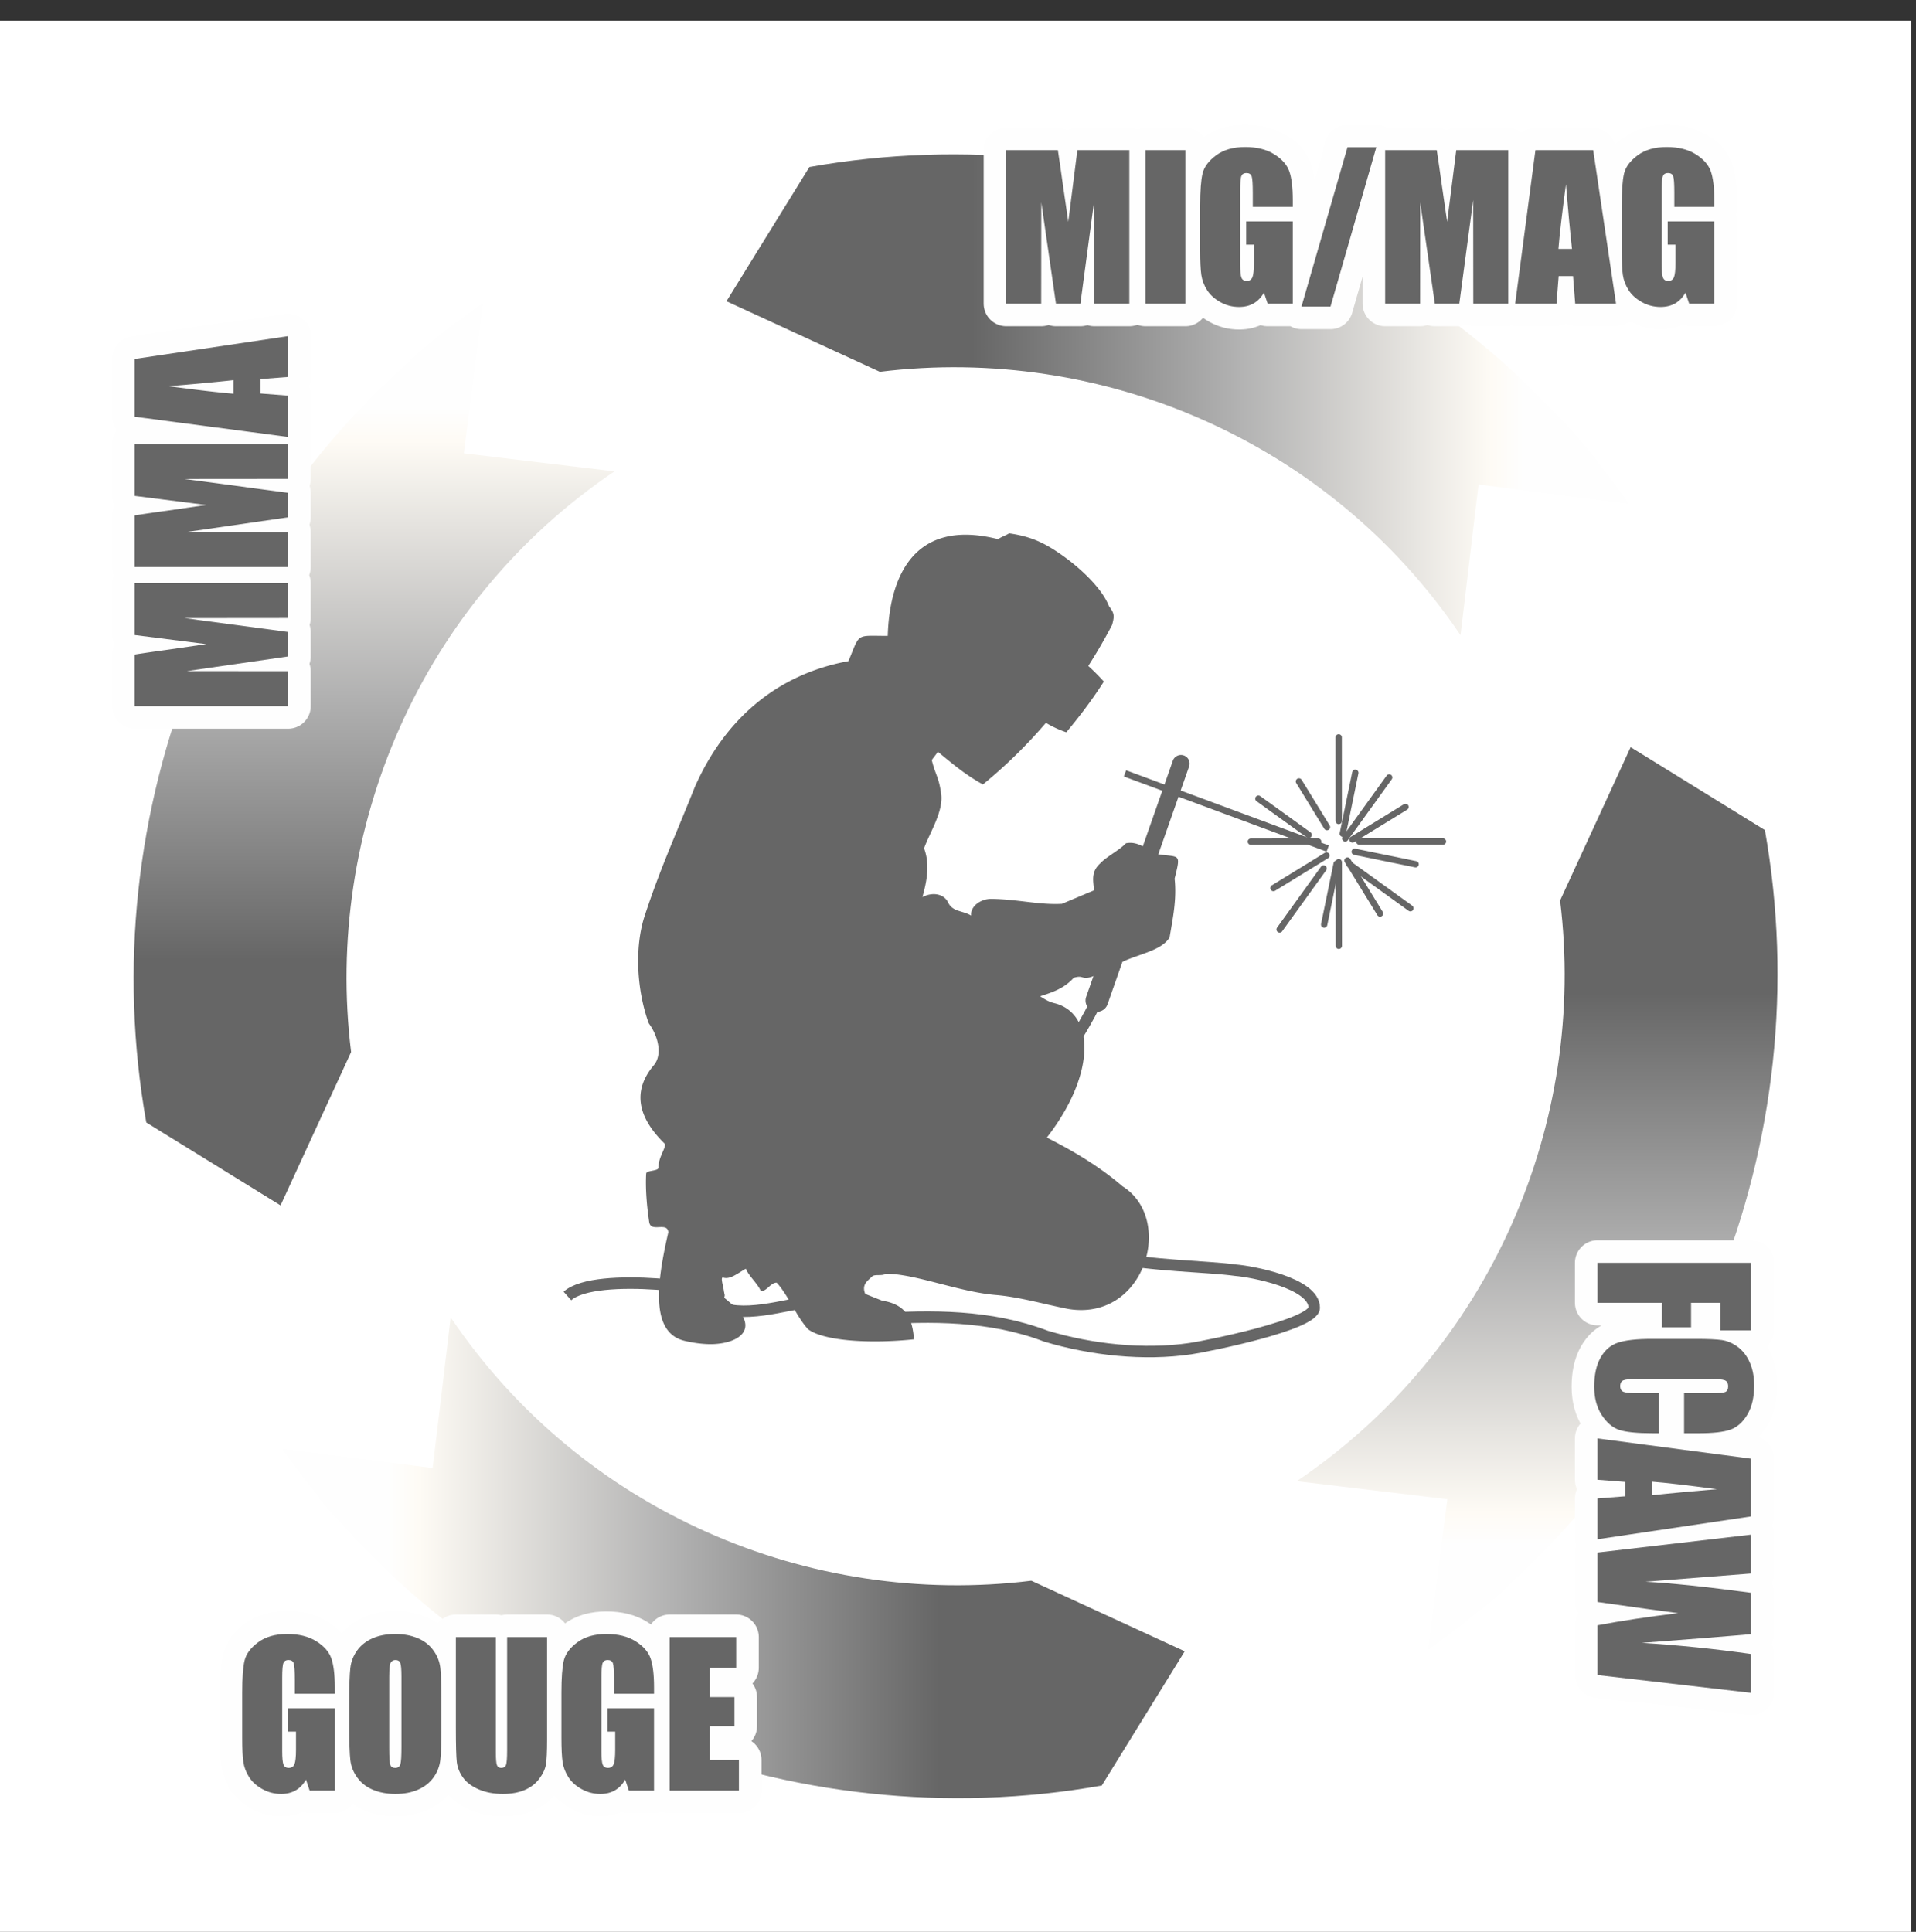
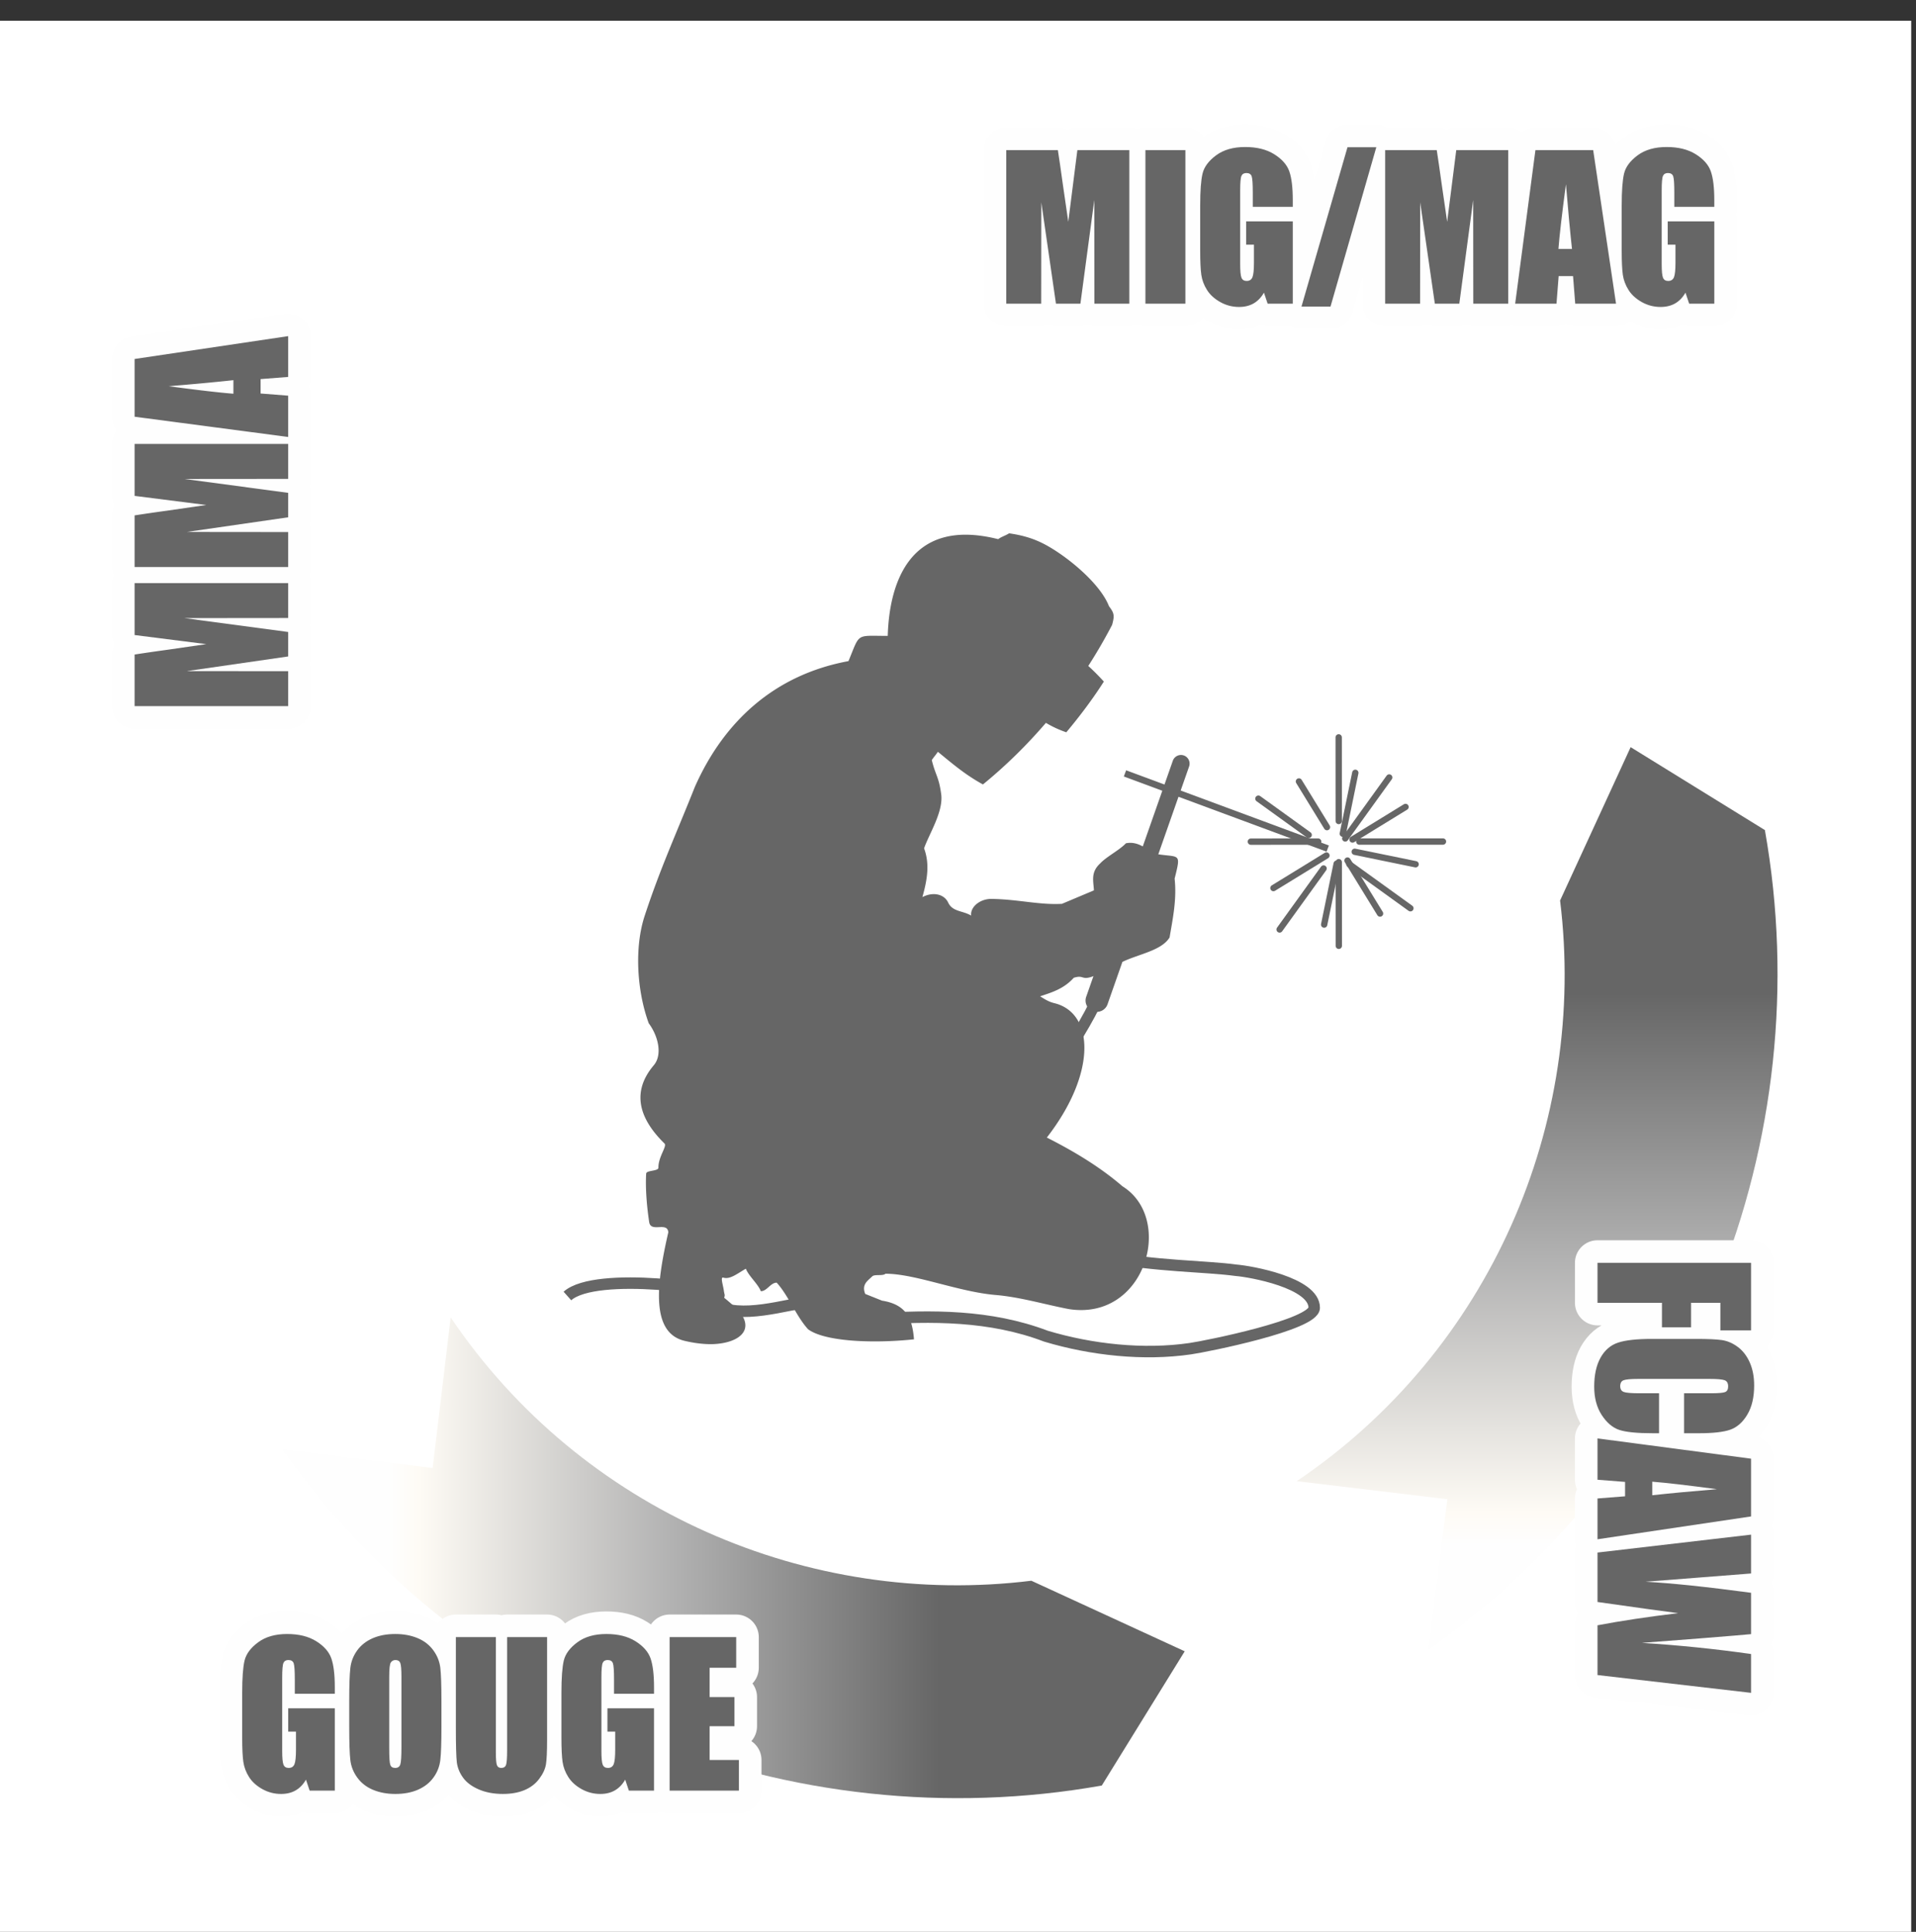
<svg xmlns="http://www.w3.org/2000/svg" xml:space="preserve" width="160" height="161.333">
  <rect width="100%" height="100%" fill="#333333" stroke="none" />
  <defs>
    <linearGradient id="b" x1="1015.22" x2="1058.68" y1="4358.52" y2="4358.52" gradientTransform="matrix(10 0 0 10 -9630 -42620)" gradientUnits="userSpaceOnUse" spreadMethod="pad">
      <stop offset="0" style="stop-opacity:1;stop-color:#666" />
      <stop offset=".203" style="stop-opacity:1;stop-color:#666" />
      <stop offset=".594" style="stop-opacity:1;stop-color:#b3b3b3" />
      <stop offset=".953" style="stop-opacity:1;stop-color:#fefbf5" />
      <stop offset="1" style="stop-opacity:1;stop-color:#fefefe" />
    </linearGradient>
    <linearGradient id="d" x1="986.486" x2="986.486" y1="4314.22" y2="4357.68" gradientTransform="matrix(10 0 0 10 -9630 -42620)" gradientUnits="userSpaceOnUse" spreadMethod="pad">
      <stop offset="0" style="stop-opacity:1;stop-color:#666" />
      <stop offset=".203" style="stop-opacity:1;stop-color:#666" />
      <stop offset=".594" style="stop-opacity:1;stop-color:#b3b3b3" />
      <stop offset=".953" style="stop-opacity:1;stop-color:#fefbf5" />
      <stop offset="1" style="stop-opacity:1;stop-color:#fefefe" />
    </linearGradient>
    <linearGradient id="f" x1="1030.78" x2="987.317" y1="4285.49" y2="4285.49" gradientTransform="matrix(10 0 0 10 -9630 -42620)" gradientUnits="userSpaceOnUse" spreadMethod="pad">
      <stop offset="0" style="stop-opacity:1;stop-color:#666" />
      <stop offset=".203" style="stop-opacity:1;stop-color:#666" />
      <stop offset=".594" style="stop-opacity:1;stop-color:#b3b3b3" />
      <stop offset=".953" style="stop-opacity:1;stop-color:#fefbf5" />
      <stop offset="1" style="stop-opacity:1;stop-color:#fefefe" />
    </linearGradient>
    <linearGradient id="h" x1="1059.51" x2="1059.51" y1="4329.78" y2="4286.32" gradientTransform="matrix(10 0 0 10 -9630 -42620)" gradientUnits="userSpaceOnUse" spreadMethod="pad">
      <stop offset="0" style="stop-opacity:1;stop-color:#666" />
      <stop offset=".203" style="stop-opacity:1;stop-color:#666" />
      <stop offset=".594" style="stop-opacity:1;stop-color:#b3b3b3" />
      <stop offset=".953" style="stop-opacity:1;stop-color:#fefbf5" />
      <stop offset="1" style="stop-opacity:1;stop-color:#fefefe" />
    </linearGradient>
    <clipPath id="a" clipPathUnits="userSpaceOnUse">
-       <path d="M552.426 979.563c139.508 17.21 282.457-43.641 364.601-165.348l11.321 94.578 94.542-11.934C905.383 1063.66 702.125 1142.58 508.203 1108.16l-52.074-84.29z" style="clip-rule:evenodd" />
-     </clipPath>
+       </clipPath>
    <clipPath id="c" clipPathUnits="userSpaceOnUse">
      <path d="M220.449 552.453c-17.207 139.504 43.641 282.461 165.352 364.602l-94.586 11.32 11.937 94.535c-166.8-117.5-245.722-320.762-211.3-514.683l84.293-52.071z" style="clip-rule:evenodd" />
    </clipPath>
    <clipPath id="e" clipPathUnits="userSpaceOnUse">
      <path d="M647.563 220.477c-139.508-17.204-282.461 43.64-364.606 165.351l-11.316-94.582-94.543 11.934c117.5-166.797 320.761-245.723 514.683-211.301l52.074 84.293z" style="clip-rule:evenodd" />
    </clipPath>
    <clipPath id="g" clipPathUnits="userSpaceOnUse">
      <path d="M979.535 647.586c17.207-139.504-43.64-282.461-165.351-364.602l94.586-11.32-11.934-94.539c166.794 117.504 245.724 320.766 211.294 514.688l-84.29 52.074z" style="clip-rule:evenodd" />
    </clipPath>
  </defs>
  <path d="M0 1200.02h1200V.02H0v1200" style="fill:#fff;fill-opacity:1;fill-rule:evenodd;stroke:none" transform="matrix(.133 0 0 -.133 0 161.333)" />
  <path d="M-582.102 687.238c30.777-15.02 66.738-46.93 112.421-46.93 54.297 0 49.207 99.602 54.246 135.61.715 9.282 7.851 49.25 23.554 49.25 10.707 0 24.266-67.805 25.695-77.797 4.282-29.266.715-62.098-7.851-90.649-13.324-34.98-13.086-72.09-10.707-107.774l-11.445-38.055c2.316-18.125 11.933-45.879 2.316-62.469-1.558-2.687-4.351 1.09-5.402 2.7-3.793 5.843-16.09-76.806.004-94.864" style="fill:none;stroke:#666;stroke-width:7.199;stroke-linecap:butt;stroke-linejoin:miter;stroke-miterlimit:22.926;stroke-dasharray:none;stroke-opacity:1" transform="matrix(0 .133 .133 0 0 161.333)" />
  <path d="m707.07 729.355 24.082-8.925 5.239 14.929c.972 2.797 4.089 4.297 6.91 3.309 2.808-.988 4.304-4.098 3.316-6.91l-5.297-15.098 93.047-34.496-1.445-3.883-92.973 34.461-12.679-36.137c13.488-1.98 14.3.934 10.25-15.257 1.406-13.137-1.145-24.957-3.168-36.953-5.079-8.309-19.457-10.418-29.625-15.34l-9.348-26.649c-1.281-3.656-5.359-5.625-9.051-4.32-3.676 1.289-5.637 5.355-4.34 9.039l4.563 13.016a15.641 15.641 0 0 0-1.34-.516c-6.156-1.977-4.879 1.41-11.039-.566-6.27-6.965-13.723-9.153-21.113-11.618 3.211-2.015 5.492-3.461 8.89-4.285 25.293-6.156 26.625-44.152-4.668-84.402 17.282-8.758 33.532-18.551 47.512-30.621 32.809-20.418 14.387-84.742-33.785-77.07-15.285 2.945-30.567 7.546-45.856 8.839-23.414 1.973-50.695 13.434-69.226 13.336-1.586-1.59-6.738-.113-8.324-1.691-2.637-2.641-6.809-4.942-4.348-10.981 3.523-1.406 7.039-2.816 10.559-4.222 15.871-2.481 19.062-12.055 20.062-24.281-26.668-2.821-56.402-1.262-66.516 6.332-7.39 8.093-12.3 21.144-19.691 29.242-3.871 0-6.094-5.371-9.961-5.371-1.762 4.574-7.652 9.566-9.41 14.14-5.582-3.211-9.934-6.875-14.113-5.605-2.946.898 2.125-10.004-.118-12.113 3.872-3.172 4.02-3.45 7.895-6.614 13.32-13.441 2.727-22.176-13.723-23.008-3.793-.195-10.644.149-18.55 2.075-21.333 5.211-17.454 36.011-10.071 68.132-.566 6.946-11.035-.484-12.015 6.465-1.426 9.434-2.45 20.938-1.883 30.371.125 2.168 7.543 1.465 7.676 3.641-.094 6.871 5.312 13.176 3.949 15.152-12.594 12.286-23.262 29.868-6.844 49.254 5.535 6.532 2.848 18.258-3.168 26.348-7.465 20.414-9.09 47.543-2.57 67.434 9.793 29.871 19.922 51.812 31.535 81.023 18.41 41.543 50.492 70.473 96.445 78.953 7.442 18.008 4.328 15.836 24.653 15.836.863 30.777 12.289 75.133 69.324 60.738 2.109 1.563 4.676 2.239 6.875 3.668 7.386-1.054 14.015-2.789 20.707-6.078 13.457-6.594 36.129-24.519 42-39.691 3.41-4.453 3.515-6.012 1.972-11.703a324.84 324.84 0 0 0-14.976-25.809c3.406-3.07 6.652-6.367 9.785-9.812-7.133-11.153-15.078-21.704-23.578-31.844a66.708 66.708 0 0 0-12.805 5.926c-11.957-13.95-25.176-26.954-39.539-38.672-11.078 6.09-18.863 12.765-28.289 20.504-1.41-2.11-2.426-3.106-3.832-5.219 2.461-9.856 4.399-10.344 5.91-21.344 1.516-11-7.574-24.914-10.742-34.062 3.797-10.2 1.785-20.411-1.055-30.618 6.645 3.473 13.637 1.961 16.18-3.425 2.785-5.899 9.117-4.985 14.438-8.188-.707 5.402 5.691 10.879 13.496 10.469 16.093-.301 29.632-3.879 43.515-3.078 6.688 2.812 13.375 5.629 20.063 8.449-.242 5.629-2.235 11.258 3.898 16.891 3.875 4.222 12.289 8.445 16.16 12.668 3.836.816 7.309-.141 10.618-1.961l12.261 34.961-24.156 8.953 1.445 3.882" style="fill:#666;fill-opacity:1;fill-rule:evenodd;stroke:none" transform="matrix(.133 0 0 -.133 0 161.333)" />
  <path d="M668.145 797.074c9.773-3.824 10.062-5.426 16.937-13.168-5.125-7.949-10.801-15.5-16.855-22.769-10.184 3.273-10.383 4.996-16.938 13.164l16.856 22.773" style="fill:#666;fill-opacity:1;fill-rule:evenodd;stroke:none" transform="matrix(.133 0 0 -.133 0 161.333)" />
  <path d="m-74.297 1570.92 56.972-46.13m-34.457-71.24 37.136 45.86m25.36 2.67 56.972-46.14m-59.63 71.5 46.142 56.98" style="fill:none;stroke:#666;stroke-width:5.555;stroke-linecap:round;stroke-linejoin:round;stroke-miterlimit:22.926;stroke-dasharray:none;stroke-opacity:1" transform="matrix(.06 .074 .074 -.06 0 161.333)" />
  <path d="m801.892 880.144 22.489-29.114m-32.064-45.491 33.778 26.091m14.728-1.884 26.092-33.778m-24.198 48.502 33.777 26.096" style="fill:none;stroke:#666;stroke-width:4.341;stroke-linecap:round;stroke-linejoin:round;stroke-miterlimit:22.926;stroke-dasharray:none;stroke-opacity:1" transform="matrix(.121 .013 .013 -.121 0 161.333)" />
  <path d="m401.912-1359.63-45.565-24.91m-60.922 56.11 30.206-55.25m-6.155-21.02-55.244-30.21m76.269 24.04 30.209-55.24" style="fill:none;stroke:#666;stroke-width:5.273;stroke-linecap:round;stroke-linejoin:round;stroke-miterlimit:22.926;stroke-dasharray:none;stroke-opacity:1" transform="matrix(-.043 -.09 -.09 .043 0 161.333)" />
  <path d="m823.26 838.585 2.552 43.845m11.41 10.159 43.84-2.548m-53.996 13.962 2.548 43.845" style="fill:none;stroke:#666;stroke-width:4.467;stroke-linecap:round;stroke-linejoin:round;stroke-miterlimit:22.926;stroke-dasharray:none;stroke-opacity:1" transform="matrix(.117 .017 .017 -.117 0 161.333)" />
  <g clip-path="url(#a)" transform="matrix(.133 0 0 -.133 0 161.333)">
    <path d="M552.426 979.563c139.508 17.21 282.457-43.641 364.601-165.348l11.321 94.578 94.542-11.934C905.383 1063.66 702.125 1142.58 508.203 1108.16l-52.074-84.29 96.297-44.307" style="fill:url(#b);fill-opacity:1;fill-rule:nonzero;stroke:none" />
  </g>
  <g clip-path="url(#c)" transform="matrix(.133 0 0 -.133 0 161.333)">
-     <path d="M220.449 552.453c-17.207 139.504 43.641 282.461 165.352 364.602l-94.586 11.32 11.937 94.535c-166.8-117.5-245.722-320.762-211.3-514.683l84.293-52.071 44.304 96.297" style="fill:url(#d);fill-opacity:1;fill-rule:nonzero;stroke:none" />
-   </g>
+     </g>
  <g clip-path="url(#e)" transform="matrix(.133 0 0 -.133 0 161.333)">
    <path d="M647.563 220.477c-139.508-17.204-282.461 43.64-364.606 165.351l-11.316-94.582-94.543 11.934c117.5-166.797 320.761-245.723 514.683-211.301l52.074 84.293-96.292 44.305" style="fill:url(#f);fill-opacity:1;fill-rule:nonzero;stroke:none" />
  </g>
  <g clip-path="url(#g)" transform="matrix(.133 0 0 -.133 0 161.333)">
    <path d="M979.535 647.586c17.207-139.504-43.64-282.461-165.351-364.602l94.586-11.32-11.934-94.539c166.794 117.504 245.724 320.766 211.294 514.688l-84.29 52.074-44.305-96.301" style="fill:url(#h);fill-opacity:1;fill-rule:nonzero;stroke:none" />
  </g>
  <path d="M84.512 846.914h96.406v-21.937l-65.082-.063 65.082-8.711V800.84l-63.621-9.199 63.621-.063v-21.937H84.512v32.398c5.828.914 12.695 1.91 20.535 2.984l24.48 3.555-45.015 5.711zM84.512 934.281h96.406v-21.937l-65.082-.059 65.082-8.715v-15.359l-63.621-9.203 63.621-.063v-21.933H84.512v32.398a1100.8 1100.8 0 0 0 20.535 2.981l24.48 3.554-45.015 5.715zM84.512 987.625l96.406 14.345v-25.618l-17.309-1.36v-9.039l17.309-1.363v-25.938l-96.406 12.715Zm62.039-13.305c-10.934-1.195-24.461-2.453-40.61-3.797 18.528-2.48 32.055-4.043 40.61-4.71z" style="fill:none;stroke:#fefefe;stroke-width:28.347;stroke-linecap:round;stroke-linejoin:round;stroke-miterlimit:22.926;stroke-dasharray:none;stroke-opacity:1" transform="matrix(.133 0 0 -.133 0 161.333)" />
  <path d="M84.512 846.914h96.406v-21.937l-65.082-.063 65.082-8.711V800.84l-63.621-9.199 63.621-.063v-21.937H84.512v32.398c5.828.914 12.695 1.91 20.535 2.984l24.48 3.555-45.015 5.711v32.625M84.512 934.281h96.406v-21.937l-65.082-.059 65.082-8.715v-15.359l-63.621-9.203 63.621-.063v-21.933H84.512v32.398a1100.8 1100.8 0 0 0 20.535 2.981l24.48 3.554-45.015 5.715v32.621M84.512 987.625l96.406 14.345v-25.618l-17.309-1.36v-9.039l17.309-1.363v-25.938l-96.406 12.715Zm62.039-13.305c-10.934-1.195-24.461-2.453-40.61-3.797 18.528-2.48 32.055-4.043 40.61-4.71v8.507" style="fill:#666;fill-opacity:1;fill-rule:nonzero;stroke:none" transform="matrix(.133 0 0 -.133 0 161.333)" />
  <path d="M709.078 1118.77v-96.41h-21.937l-.063 65.09-8.715-65.09h-15.355l-9.203 63.62-.063-63.62h-21.937v96.41h32.402c.91-5.83 1.91-12.7 2.984-20.54l3.555-24.48 5.707 45.02zM744.281 1118.77v-96.41h-25.105v96.41zM811.699 1083.18h-25.105v8.75c0 5.53-.223 8.98-.692 10.37-.464 1.4-1.586 2.08-3.328 2.08-1.504 0-2.543-.58-3.09-1.78-.546-1.18-.812-4.24-.812-9.16v-46.24c0-4.31.266-7.16.812-8.53.547-1.36 1.625-2.05 3.254-2.05 1.785 0 2.985.77 3.633 2.32.629 1.54.953 4.57.953 9.06v11.41h-4.875v14.63h29.25v-51.68h-15.781l-2.316 6.91c-1.707-2.99-3.856-5.22-6.438-6.73-2.601-1.5-5.668-2.25-9.18-2.25-4.207 0-8.129 1.01-11.804 3.07-3.657 2.05-6.442 4.57-8.328 7.59-1.911 3.01-3.086 6.18-3.575 9.49-.468 3.31-.711 8.29-.711 14.91v28.64c0 9.21.489 15.89 1.481 20.05.996 4.18 3.84 8.01 8.535 11.48 4.691 3.47 10.766 5.2 18.219 5.2 7.336 0 13.41-1.51 18.242-4.53 4.836-3.03 8.004-6.6 9.469-10.74 1.457-4.17 2.187-10.18 2.187-18.11zM864.152 1120.59l-28.761-100.06h-18.223l28.887 100.06zM946.973 1118.77v-96.41h-21.938l-.062 65.09-8.715-65.09h-15.36l-9.199 63.62-.062-63.62h-21.938v96.41h32.399c.914-5.83 1.91-12.7 2.984-20.54l3.555-24.48 5.711 45.02zM1000.32 1118.77l14.34-96.41h-25.621l-1.359 17.31h-9.039l-1.364-17.31H951.34l12.715 96.41zm-13.308-62.04c-1.199 10.93-2.461 24.46-3.801 40.61-2.481-18.53-4.043-32.06-4.715-40.61zM1076.37 1083.18h-25.11v8.75c0 5.53-.22 8.98-.69 10.37-.47 1.4-1.59 2.08-3.33 2.08-1.51 0-2.54-.58-3.09-1.78-.55-1.18-.81-4.24-.81-9.16v-46.24c0-4.31.26-7.16.81-8.53.55-1.36 1.62-2.05 3.25-2.05 1.79 0 2.99.77 3.64 2.32.62 1.54.95 4.57.95 9.06v11.41h-4.87v14.63h29.25v-51.68h-15.79l-2.31 6.91c-1.71-2.99-3.86-5.22-6.44-6.73-2.6-1.5-5.67-2.25-9.18-2.25-4.21 0-8.13 1.01-11.81 3.07-3.65 2.05-6.43 4.57-8.32 7.59-1.91 3.01-3.09 6.18-3.58 9.49-.46 3.31-.71 8.29-.71 14.91v28.64c0 9.21.49 15.89 1.48 20.05 1 4.18 3.84 8.01 8.54 11.48 4.69 3.47 10.76 5.2 18.21 5.2 7.34 0 13.42-1.51 18.25-4.53 4.83-3.03 8-6.6 9.47-10.74 1.46-4.17 2.19-10.18 2.19-18.11z" style="fill:none;stroke:#fefefe;stroke-width:28.347;stroke-linecap:round;stroke-linejoin:round;stroke-miterlimit:22.926;stroke-dasharray:none;stroke-opacity:1" transform="matrix(.133 0 0 -.133 0 161.333)" />
  <path d="M709.078 1118.77v-96.41h-21.937l-.063 65.09-8.715-65.09h-15.355l-9.203 63.62-.063-63.62h-21.937v96.41h32.402c.91-5.83 1.91-12.7 2.984-20.54l3.555-24.48 5.707 45.02h32.625M744.281 1118.77v-96.41h-25.105v96.41h25.105M811.699 1083.18h-25.105v8.75c0 5.53-.223 8.98-.692 10.37-.464 1.4-1.586 2.08-3.328 2.08-1.504 0-2.543-.58-3.09-1.78-.546-1.18-.812-4.24-.812-9.16v-46.24c0-4.31.266-7.16.812-8.53.547-1.36 1.625-2.05 3.254-2.05 1.785 0 2.985.77 3.633 2.32.629 1.54.953 4.57.953 9.06v11.41h-4.875v14.63h29.25v-51.68h-15.781l-2.316 6.91c-1.707-2.99-3.856-5.22-6.438-6.73-2.601-1.5-5.668-2.25-9.18-2.25-4.207 0-8.129 1.01-11.804 3.07-3.657 2.05-6.442 4.57-8.328 7.59-1.911 3.01-3.086 6.18-3.575 9.49-.468 3.31-.711 8.29-.711 14.91v28.64c0 9.21.489 15.89 1.481 20.05.996 4.18 3.84 8.01 8.535 11.48 4.691 3.47 10.766 5.2 18.219 5.2 7.336 0 13.41-1.51 18.242-4.53 4.836-3.03 8.004-6.6 9.469-10.74 1.457-4.17 2.187-10.18 2.187-18.11v-4.16M864.152 1120.59l-28.761-100.06h-18.223l28.887 100.06h18.097M946.973 1118.77v-96.41h-21.938l-.062 65.09-8.715-65.09h-15.36l-9.199 63.62-.062-63.62h-21.938v96.41h32.399c.914-5.83 1.91-12.7 2.984-20.54l3.555-24.48 5.711 45.02h32.625M1000.32 1118.77l14.34-96.41h-25.621l-1.359 17.31h-9.039l-1.364-17.31H951.34l12.715 96.41zm-13.308-62.04c-1.199 10.93-2.461 24.46-3.801 40.61-2.481-18.53-4.043-32.06-4.715-40.61h8.516M1076.37 1083.18h-25.11v8.75c0 5.53-.22 8.98-.69 10.37-.47 1.4-1.59 2.08-3.33 2.08-1.51 0-2.54-.58-3.09-1.78-.55-1.18-.81-4.24-.81-9.16v-46.24c0-4.31.26-7.16.81-8.53.55-1.36 1.62-2.05 3.25-2.05 1.79 0 2.99.77 3.64 2.32.62 1.54.95 4.57.95 9.06v11.41h-4.87v14.63h29.25v-51.68h-15.79l-2.31 6.91c-1.71-2.99-3.86-5.22-6.44-6.73-2.6-1.5-5.67-2.25-9.18-2.25-4.21 0-8.13 1.01-11.81 3.07-3.65 2.05-6.43 4.57-8.32 7.59-1.91 3.01-3.09 6.18-3.58 9.49-.46 3.31-.71 8.29-.71 14.91v28.64c0 9.21.49 15.89 1.48 20.05 1 4.18 3.84 8.01 8.54 11.48 4.69 3.47 10.76 5.2 18.21 5.2 7.34 0 13.42-1.51 18.25-4.53 4.83-3.03 8-6.6 9.47-10.74 1.46-4.17 2.19-10.18 2.19-18.11v-4.16" style="fill:#666;fill-opacity:1;fill-rule:nonzero;stroke:none" transform="matrix(.133 0 0 -.133 0 161.333)" />
  <path d="M210.211 149.492h-25.109v8.754c0 5.527-.223 8.981-.692 10.363-.465 1.399-1.582 2.09-3.328 2.09-1.504 0-2.543-.586-3.09-1.789-.547-1.176-.812-4.242-.812-9.16v-46.234c0-4.305.265-7.168.812-8.532.547-1.359 1.625-2.05 3.254-2.05 1.785 0 2.984.773 3.633 2.316.629 1.543.957 4.57.957 9.063v11.414h-4.879v14.625h29.254v-51.68h-15.785l-2.317 6.91c-1.707-2.988-3.855-5.223-6.437-6.723-2.602-1.507-5.668-2.257-9.18-2.257-4.207 0-8.129 1.015-11.804 3.066-3.657 2.05-6.442 4.574-8.329 7.598-1.91 3.007-3.086 6.175-3.574 9.488-.469 3.309-.711 8.289-.711 14.91v28.641c0 9.203.489 15.886 1.481 20.047.996 4.183 3.84 8.007 8.535 11.48 4.691 3.473 10.765 5.199 18.219 5.199 7.336 0 13.41-1.504 18.242-4.527 4.836-3.027 8.004-6.602 9.469-10.746 1.457-4.164 2.191-10.18 2.191-18.102zM277.164 128.57c0-9.687-.223-16.535-.691-20.558-.446-4.043-1.868-7.719-4.266-11.051-2.394-3.328-5.644-5.887-9.73-7.68-4.082-1.785-8.836-2.68-14.258-2.68-5.16 0-9.77.856-13.875 2.54-4.102 1.687-7.414 4.203-9.895 7.578-2.496 3.367-3.98 7.047-4.465 11.011-.468 3.981-.711 10.926-.711 20.84v16.493c0 9.695.223 16.539.692 20.558.445 4.043 1.867 7.719 4.262 11.055 2.398 3.328 5.648 5.887 9.73 7.676 4.082 1.785 8.836 2.679 14.262 2.679 5.16 0 9.769-.851 13.871-2.539 4.105-1.683 7.418-4.203 9.894-7.578 2.5-3.367 3.985-7.047 4.469-11.008.469-3.984.711-10.929.711-20.843zm-25.105 31.668c0 4.469-.246 7.332-.731 8.594-.488 1.238-1.484 1.867-2.988 1.867-1.281 0-2.254-.508-2.945-1.519-.672-1-1.016-3.985-1.016-8.942v-44.996c0-5.586.223-9.039.672-10.336.445-1.32 1.48-1.972 3.105-1.972 1.668 0 2.746.754 3.211 2.257.465 1.497.692 5.098.692 10.762zM343.508 185.082v-64.457c0-7.309-.242-12.453-.707-15.395-.488-2.968-1.891-6.015-4.227-9.12-2.336-3.133-5.422-5.485-9.246-7.09-3.836-1.602-8.348-2.418-13.547-2.418-5.746 0-10.828.957-15.215 2.859-4.406 1.914-7.699 4.39-9.875 7.437-2.191 3.067-3.468 6.301-3.875 9.696-.386 3.386-.589 10.539-.589 21.41v57.078h25.105v-72.316c0-4.207.223-6.907.672-8.063.445-1.183 1.359-1.769 2.723-1.769 1.543 0 2.558.652 3.007 1.929.446 1.301.668 4.348.668 9.141v71.078zM410.645 149.492h-25.106v8.754c0 5.527-.226 8.981-.691 10.363-.465 1.399-1.586 2.09-3.332 2.09-1.504 0-2.539-.586-3.086-1.789-.551-1.176-.813-4.242-.813-9.16v-46.234c0-4.305.262-7.168.813-8.532.547-1.359 1.625-2.05 3.25-2.05 1.785 0 2.984.773 3.633 2.316.632 1.543.957 4.57.957 9.063v11.414h-4.875v14.625h29.25v-51.68h-15.786l-2.312 6.91c-1.707-2.988-3.859-5.223-6.438-6.723-2.605-1.507-5.671-2.257-9.183-2.257-4.207 0-8.125 1.015-11.805 3.066-3.656 2.05-6.437 4.574-8.328 7.598-1.91 3.007-3.086 6.175-3.574 9.488-.465 3.309-.711 8.289-.711 14.91v28.641c0 9.203.488 15.886 1.484 20.047.992 4.183 3.836 8.007 8.531 11.48 4.692 3.473 10.766 5.199 18.223 5.199 7.332 0 13.406-1.504 18.238-4.527 4.836-3.027 8.008-6.602 9.469-10.746 1.461-4.164 2.192-10.18 2.192-18.102zM420.438 185.082h41.804v-19.258h-16.699v-18.402h15.602v-18.281h-15.602v-21.207h18.406V88.672h-43.511z" style="fill:none;stroke:#fefefe;stroke-width:28.347;stroke-linecap:round;stroke-linejoin:round;stroke-miterlimit:22.926;stroke-dasharray:none;stroke-opacity:1" transform="matrix(.133 0 0 -.133 0 161.333)" />
  <path d="M210.211 149.492h-25.109v8.754c0 5.527-.223 8.981-.692 10.363-.465 1.399-1.582 2.09-3.328 2.09-1.504 0-2.543-.586-3.09-1.789-.547-1.176-.812-4.242-.812-9.16v-46.234c0-4.305.265-7.168.812-8.532.547-1.359 1.625-2.05 3.254-2.05 1.785 0 2.984.773 3.633 2.316.629 1.543.957 4.57.957 9.063v11.414h-4.879v14.625h29.254v-51.68h-15.785l-2.317 6.91c-1.707-2.988-3.855-5.223-6.437-6.723-2.602-1.507-5.668-2.257-9.18-2.257-4.207 0-8.129 1.015-11.804 3.066-3.657 2.05-6.442 4.574-8.329 7.598-1.91 3.007-3.086 6.175-3.574 9.488-.469 3.309-.711 8.289-.711 14.91v28.641c0 9.203.489 15.886 1.481 20.047.996 4.183 3.84 8.007 8.535 11.48 4.691 3.473 10.765 5.199 18.219 5.199 7.336 0 13.41-1.504 18.242-4.527 4.836-3.027 8.004-6.602 9.469-10.746 1.457-4.164 2.191-10.18 2.191-18.102v-4.164M277.164 128.57c0-9.687-.223-16.535-.691-20.558-.446-4.043-1.868-7.719-4.266-11.051-2.394-3.328-5.644-5.887-9.73-7.68-4.082-1.785-8.836-2.68-14.258-2.68-5.16 0-9.77.856-13.875 2.54-4.102 1.687-7.414 4.203-9.895 7.578-2.496 3.367-3.98 7.047-4.465 11.011-.468 3.981-.711 10.926-.711 20.84v16.493c0 9.695.223 16.539.692 20.558.445 4.043 1.867 7.719 4.262 11.055 2.398 3.328 5.648 5.887 9.73 7.676 4.082 1.785 8.836 2.679 14.262 2.679 5.16 0 9.769-.851 13.871-2.539 4.105-1.683 7.418-4.203 9.894-7.578 2.5-3.367 3.985-7.047 4.469-11.008.469-3.984.711-10.929.711-20.843zm-25.105 31.668c0 4.469-.246 7.332-.731 8.594-.488 1.238-1.484 1.867-2.988 1.867-1.281 0-2.254-.508-2.945-1.519-.672-1-1.016-3.985-1.016-8.942v-44.996c0-5.586.223-9.039.672-10.336.445-1.32 1.48-1.972 3.105-1.972 1.668 0 2.746.754 3.211 2.257.465 1.497.692 5.098.692 10.762v44.285M343.508 185.082v-64.457c0-7.309-.242-12.453-.707-15.395-.488-2.968-1.891-6.015-4.227-9.12-2.336-3.133-5.422-5.485-9.246-7.09-3.836-1.602-8.348-2.418-13.547-2.418-5.746 0-10.828.957-15.215 2.859-4.406 1.914-7.699 4.39-9.875 7.437-2.191 3.067-3.468 6.301-3.875 9.696-.386 3.386-.589 10.539-.589 21.41v57.078h25.105v-72.316c0-4.207.223-6.907.672-8.063.445-1.183 1.359-1.769 2.723-1.769 1.543 0 2.558.652 3.007 1.929.446 1.301.668 4.348.668 9.141v71.078h25.106M410.645 149.492h-25.106v8.754c0 5.527-.226 8.981-.691 10.363-.465 1.399-1.586 2.09-3.332 2.09-1.504 0-2.539-.586-3.086-1.789-.551-1.176-.813-4.242-.813-9.16v-46.234c0-4.305.262-7.168.813-8.532.547-1.359 1.625-2.05 3.25-2.05 1.785 0 2.984.773 3.633 2.316.632 1.543.957 4.57.957 9.063v11.414h-4.875v14.625h29.25v-51.68h-15.786l-2.312 6.91c-1.707-2.988-3.859-5.223-6.438-6.723-2.605-1.507-5.671-2.257-9.183-2.257-4.207 0-8.125 1.015-11.805 3.066-3.656 2.05-6.437 4.574-8.328 7.598-1.91 3.007-3.086 6.175-3.574 9.488-.465 3.309-.711 8.289-.711 14.91v28.641c0 9.203.488 15.886 1.484 20.047.992 4.183 3.836 8.007 8.531 11.48 4.692 3.473 10.766 5.199 18.223 5.199 7.332 0 13.406-1.504 18.238-4.527 4.836-3.027 8.008-6.602 9.469-10.746 1.461-4.164 2.192-10.18 2.192-18.102v-4.164M420.438 185.082h41.804v-19.258h-16.699v-18.402h15.602v-18.281h-15.602v-21.207h18.406V88.672h-43.511v96.41" style="fill:#666;fill-opacity:1;fill-rule:nonzero;stroke:none" transform="matrix(.133 0 0 -.133 0 161.333)" />
  <path d="M1099.44 420.094V377.68h-19.26v17.312h-18.4v-15.363h-18.28v15.363h-40.47v25.102zM1057.39 313.086v25.102h16.74c4.87 0 7.9.265 9.12.792 1.2.532 1.81 1.708 1.81 3.516 0 2.031-.73 3.328-2.2 3.879-1.48.547-4.65.836-9.52.836h-44.73c-4.7 0-7.74-.289-9.18-.836-1.43-.551-2.14-1.785-2.14-3.695 0-1.852.71-3.067 2.16-3.637 1.42-.57 4.79-.855 10.09-.855h12.13v-25.102h-3.76c-9.99 0-17.08.707-21.25 2.109-4.18 1.403-7.84 4.532-10.99 9.344-3.15 4.836-4.71 10.766-4.71 17.836 0 7.332 1.32 13.387 3.98 18.164 2.66 4.75 6.34 7.918 11.05 9.461 4.71 1.547 11.78 2.32 21.23 2.32h28.16c6.94 0 12.14-.246 15.62-.715 3.47-.488 6.82-1.886 10.03-4.265 3.21-2.356 5.75-5.625 7.6-9.809 1.85-4.187 2.76-9 2.76-14.445 0-7.375-1.42-13.469-4.28-18.281-2.85-4.797-6.41-7.946-10.67-9.469-4.27-1.504-10.89-2.25-19.89-2.25zM1099.44 260.855l-96.41-14.339v25.617l17.31 1.359v9.043l-17.31 1.356v25.945l96.41-12.723zm-62.04 13.305c10.93 1.199 24.46 2.461 40.61 3.801-18.53 2.477-32.06 4.039-40.61 4.715zM1099.44 150.086l-96.41 11.172V192.5c14.81 2.805 31.69 5.348 50.62 7.621-8.14 1.035-25.02 3.371-50.62 7.008v31.059l96.41 11.23v-24.375l-33.68-2.641-32.54-2.539c16.84-.953 38.92-3.269 66.22-6.949v-25.957c-2.87-.301-13.47-1.199-31.85-2.66l-36.69-2.828c23.34-1.477 46.19-3.817 68.54-7.008z" style="fill:none;stroke:#fefefe;stroke-width:28.347;stroke-linecap:round;stroke-linejoin:round;stroke-miterlimit:22.926;stroke-dasharray:none;stroke-opacity:1" transform="matrix(.133 0 0 -.133 0 161.333)" />
  <path d="M1099.44 420.094V377.68h-19.26v17.312h-18.4v-15.363h-18.28v15.363h-40.47v25.102h96.41M1057.39 313.086v25.102h16.74c4.87 0 7.9.265 9.12.792 1.2.532 1.81 1.708 1.81 3.516 0 2.031-.73 3.328-2.2 3.879-1.48.547-4.65.836-9.52.836h-44.73c-4.7 0-7.74-.289-9.18-.836-1.43-.551-2.14-1.785-2.14-3.695 0-1.852.71-3.067 2.16-3.637 1.42-.57 4.79-.855 10.09-.855h12.13v-25.102h-3.76c-9.99 0-17.08.707-21.25 2.109-4.18 1.403-7.84 4.532-10.99 9.344-3.15 4.836-4.71 10.766-4.71 17.836 0 7.332 1.32 13.387 3.98 18.164 2.66 4.75 6.34 7.918 11.05 9.461 4.71 1.547 11.78 2.32 21.23 2.32h28.16c6.94 0 12.14-.246 15.62-.715 3.47-.488 6.82-1.886 10.03-4.265 3.21-2.356 5.75-5.625 7.6-9.809 1.85-4.187 2.76-9 2.76-14.445 0-7.375-1.42-13.469-4.28-18.281-2.85-4.797-6.41-7.946-10.67-9.469-4.27-1.504-10.89-2.25-19.89-2.25h-9.16M1099.44 260.855l-96.41-14.339v25.617l17.31 1.359v9.043l-17.31 1.356v25.945l96.41-12.723zm-62.04 13.305c10.93 1.199 24.46 2.461 40.61 3.801-18.53 2.477-32.06 4.039-40.61 4.715v-8.516M1099.44 150.086l-96.41 11.172V192.5c14.81 2.805 31.69 5.348 50.62 7.621-8.14 1.035-25.02 3.371-50.62 7.008v31.059l96.41 11.23v-24.375l-33.68-2.641-32.54-2.539c16.84-.953 38.92-3.269 66.22-6.949v-25.957c-2.87-.301-13.47-1.199-31.85-2.66l-36.69-2.828c23.34-1.477 46.19-3.817 68.54-7.008v-24.375" style="fill:#666;fill-opacity:1;fill-rule:nonzero;stroke:none" transform="matrix(.133 0 0 -.133 0 161.333)" />
</svg>